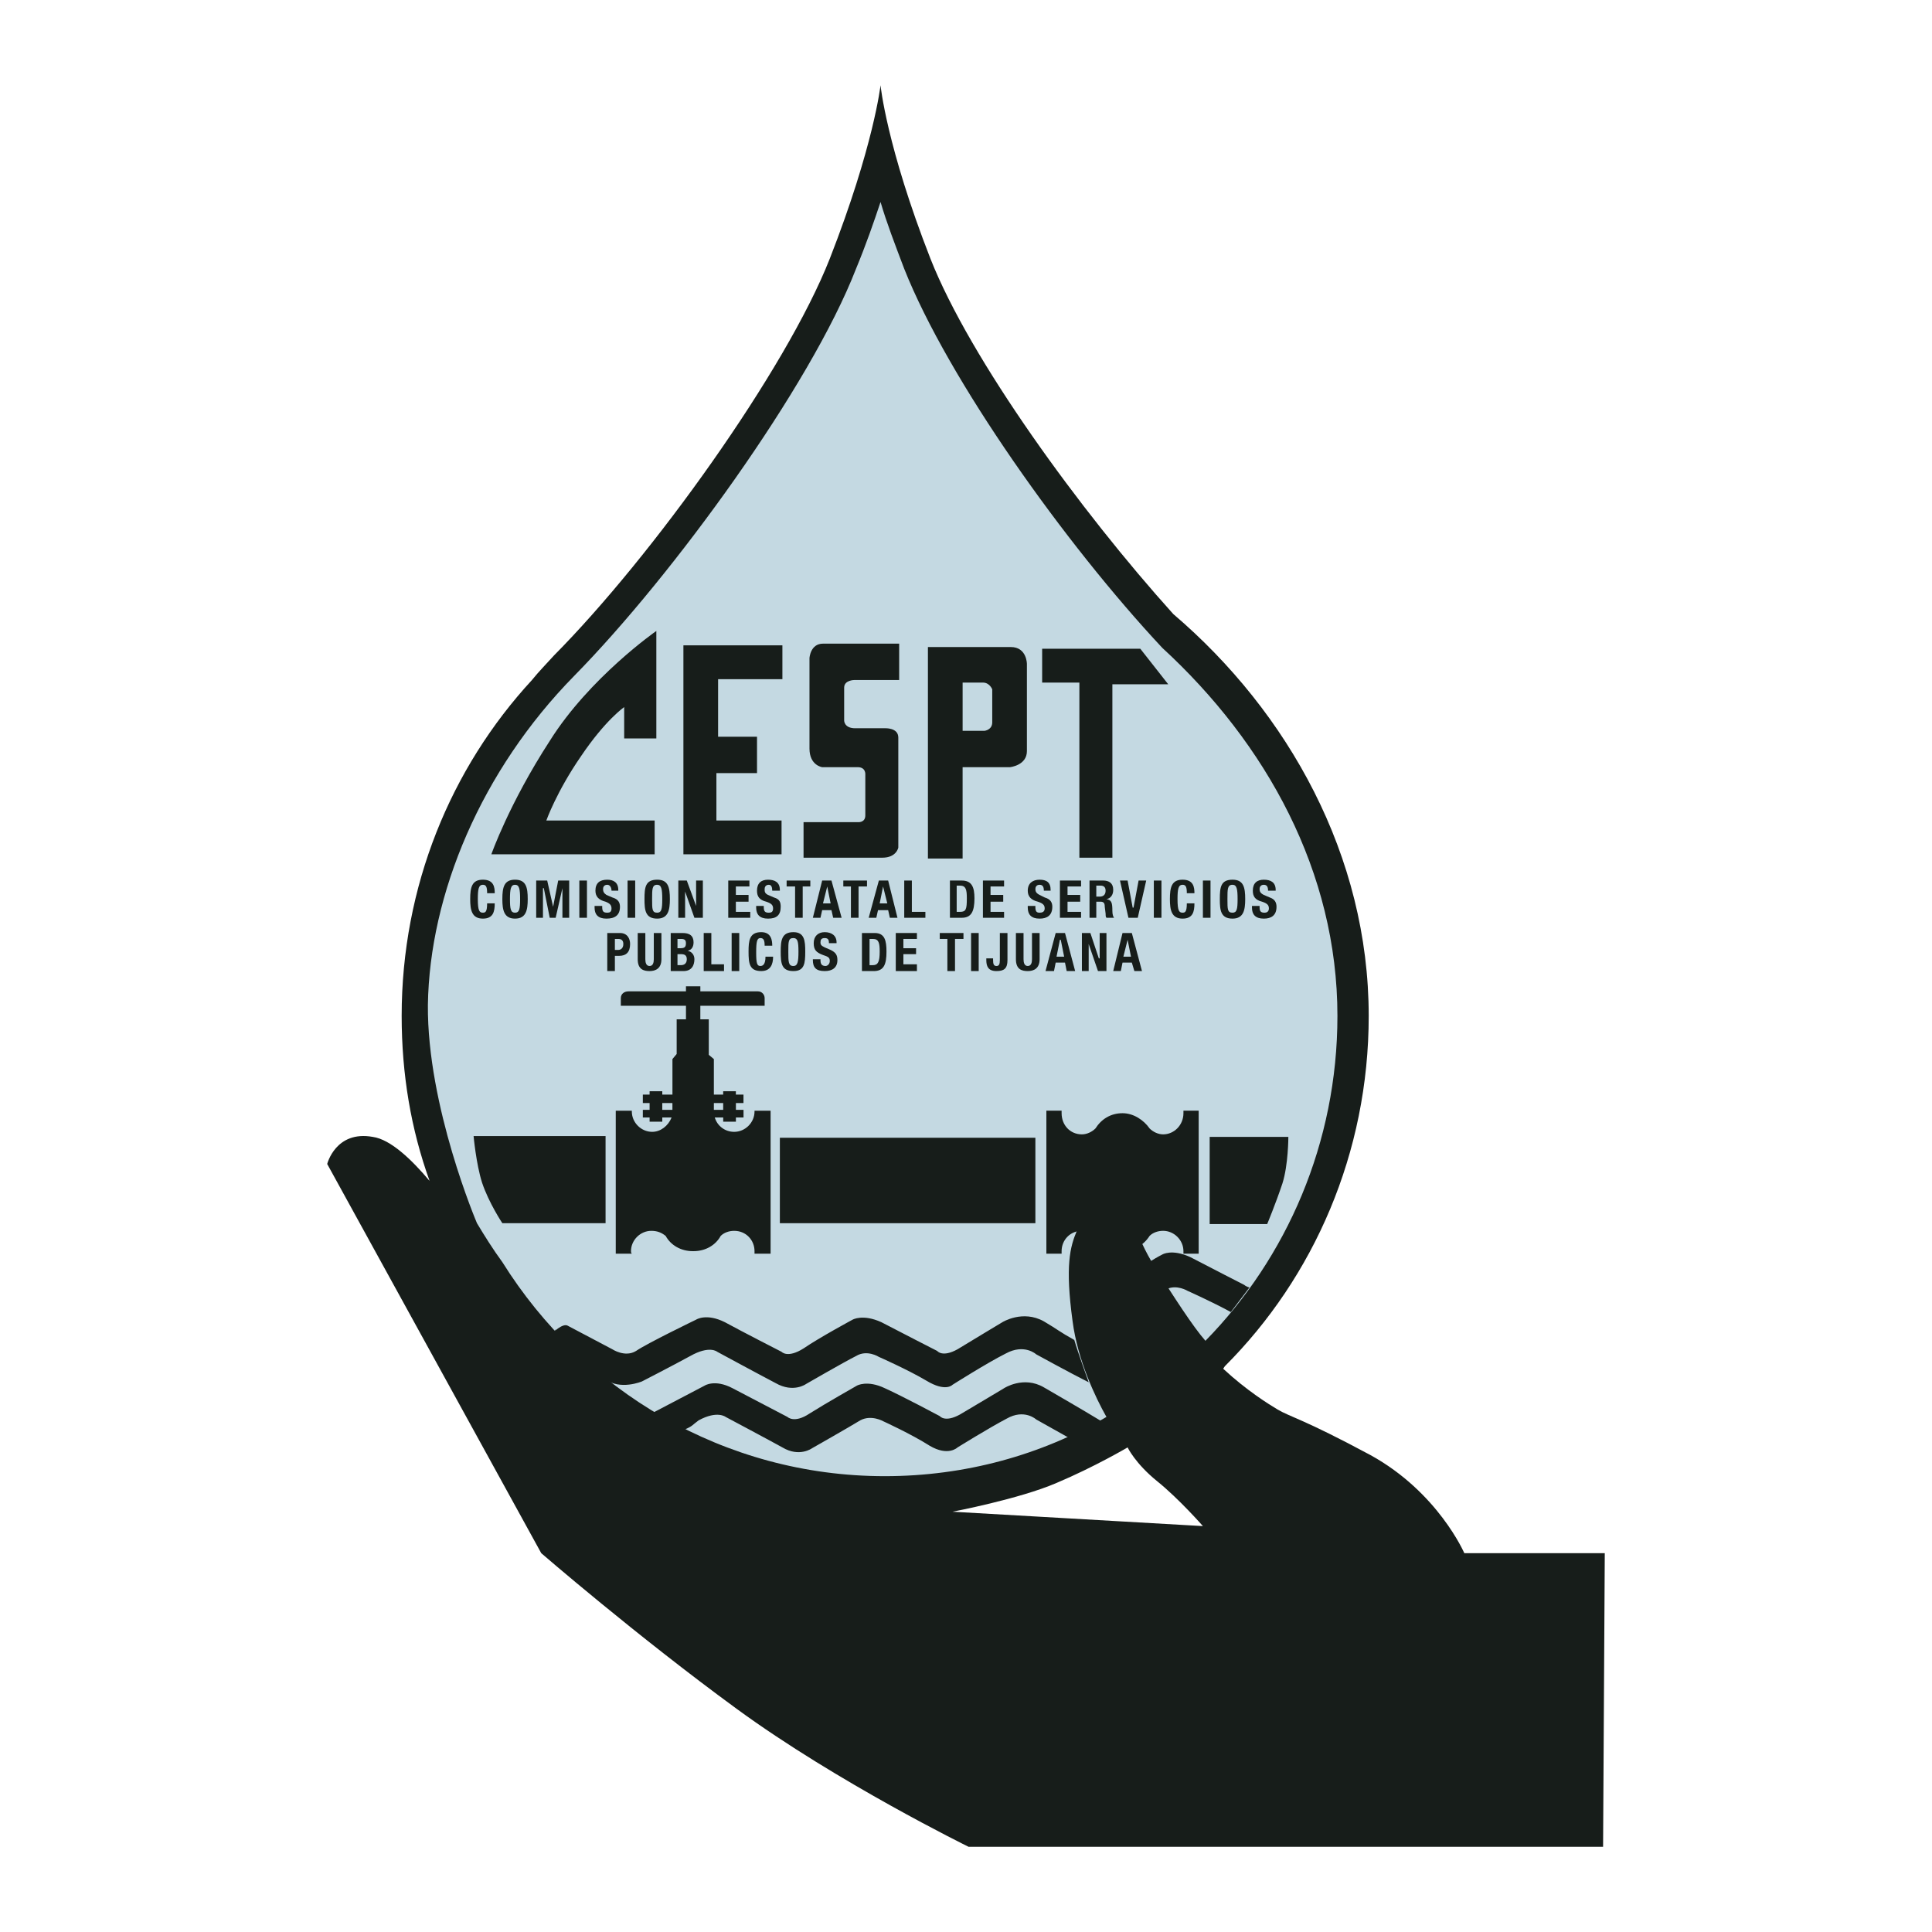
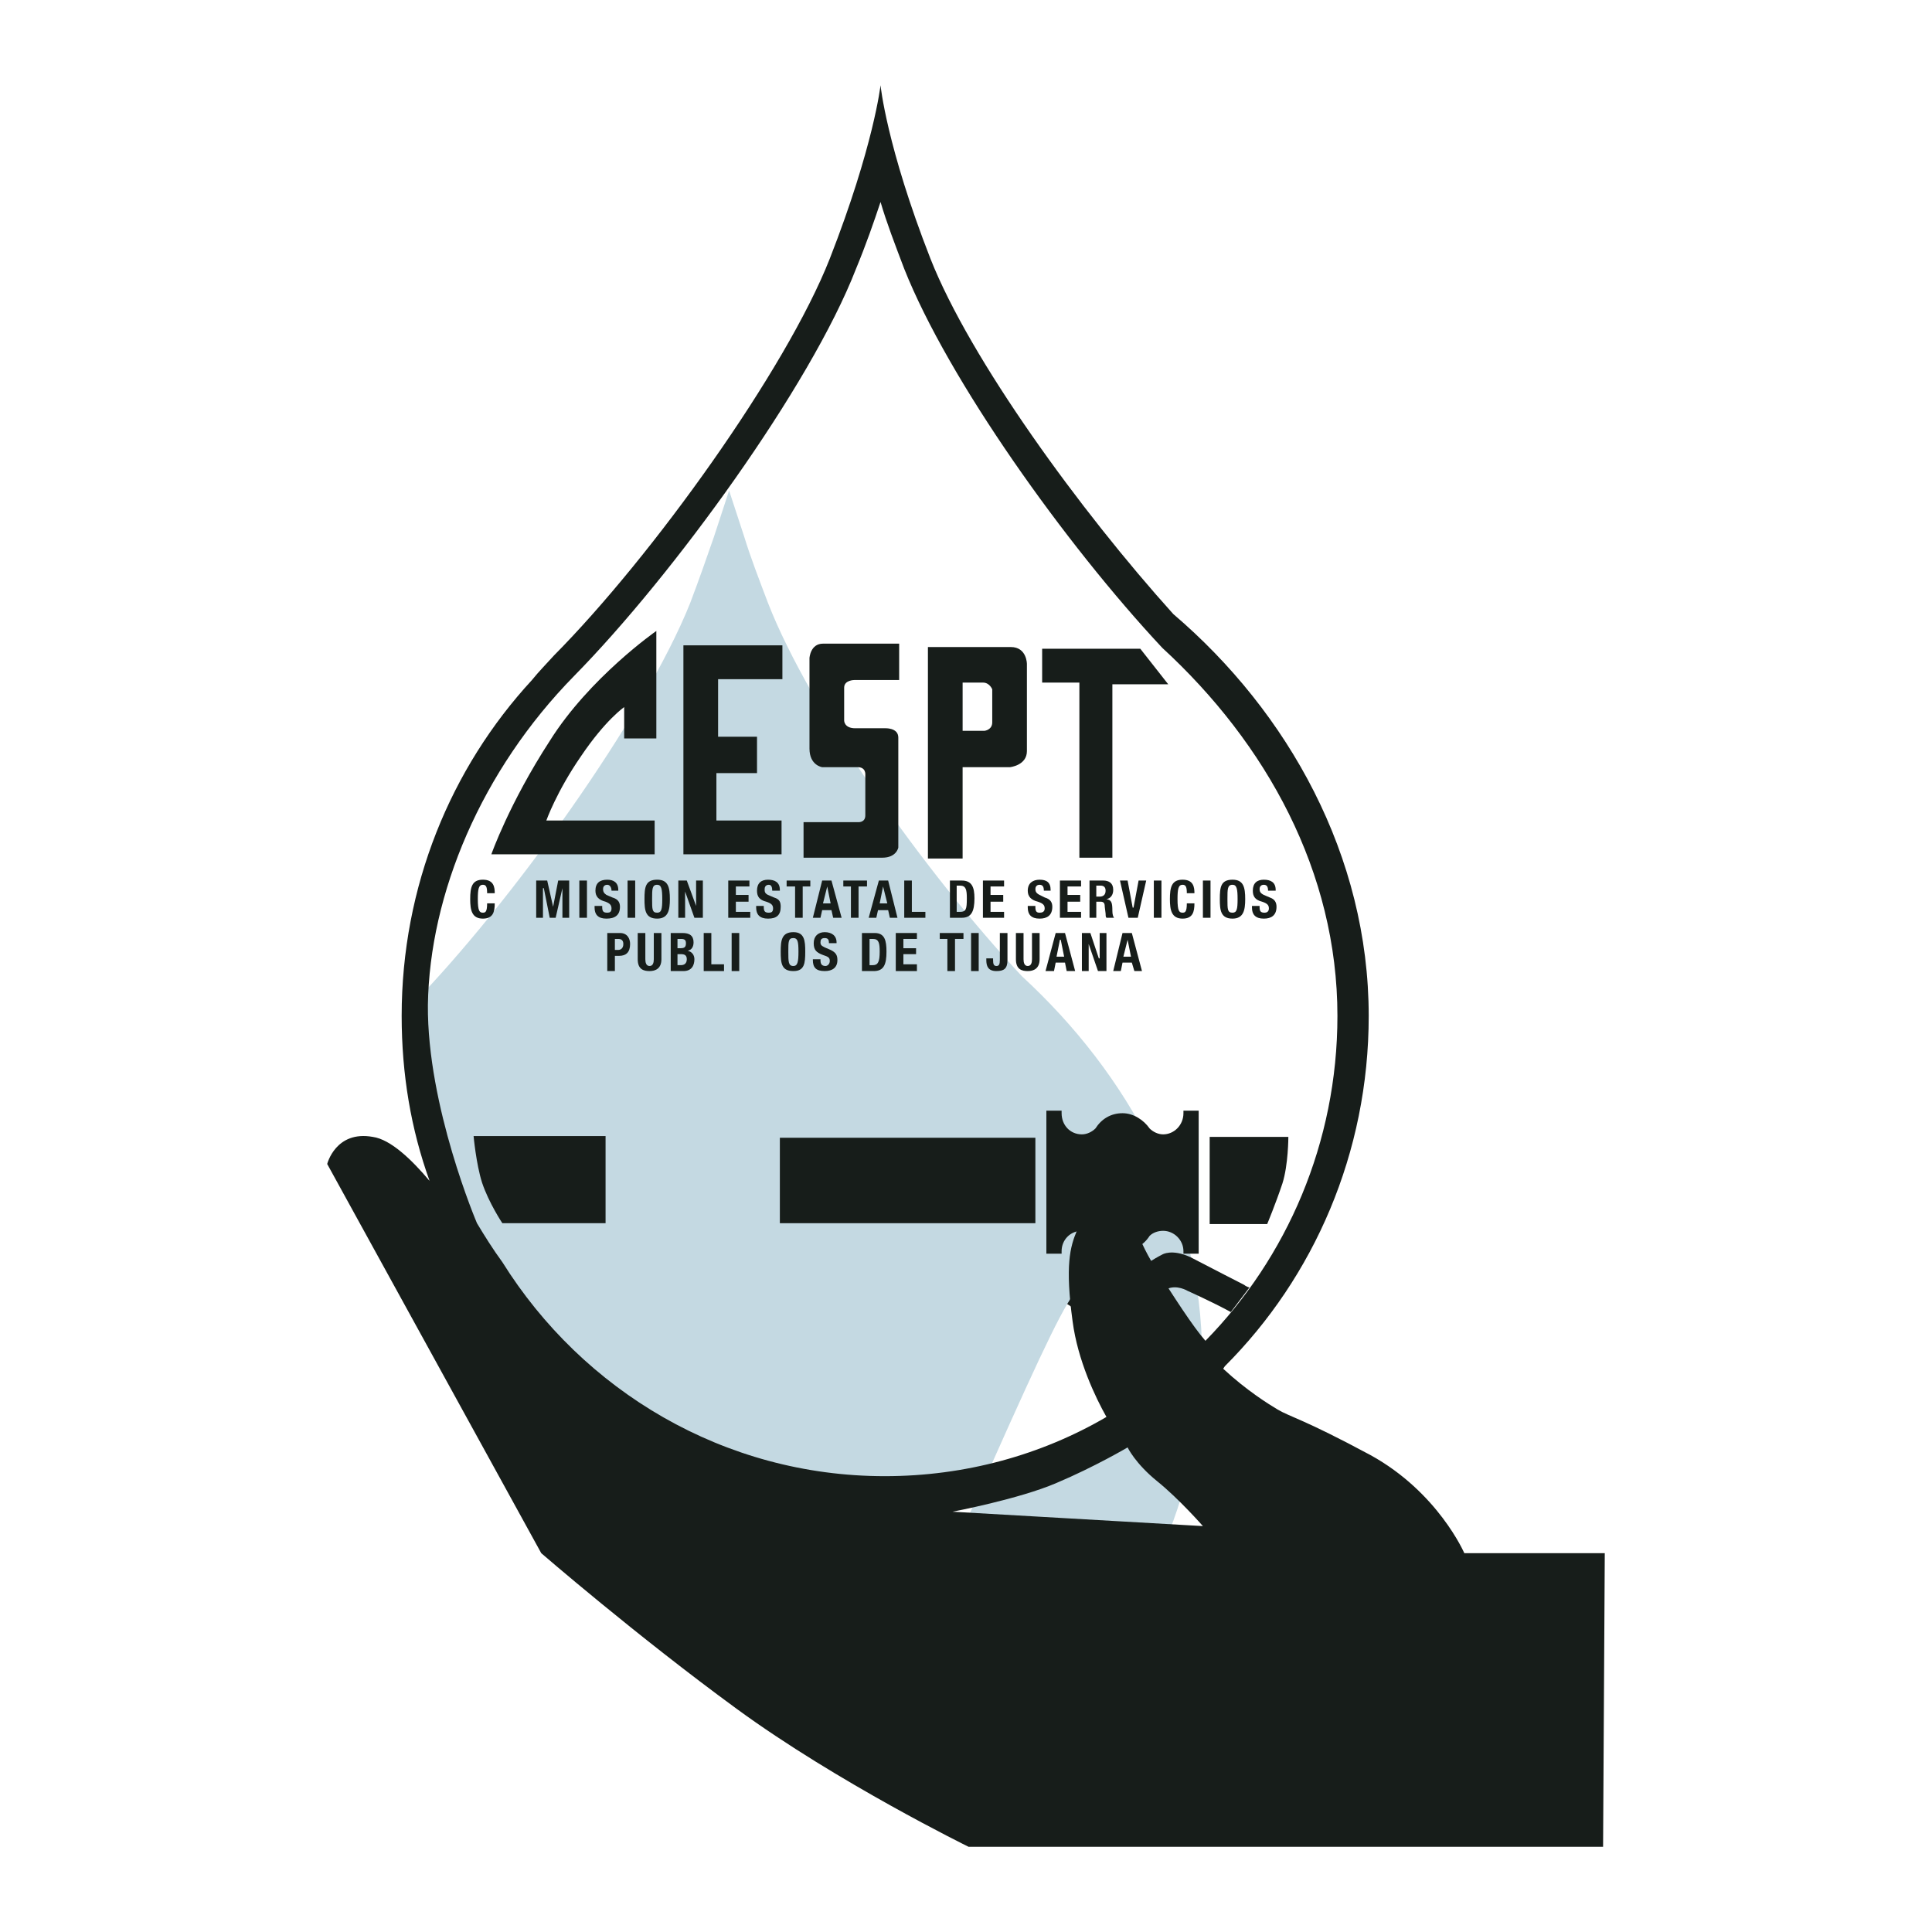
<svg xmlns="http://www.w3.org/2000/svg" version="1.0" id="Layer_1" x="0px" y="0px" width="192.756px" height="192.756px" viewBox="0 0 192.756 192.756" enable-background="new 0 0 192.756 192.756" xml:space="preserve">
  <g>
    <polygon fill-rule="evenodd" clip-rule="evenodd" fill="#FFFFFF" points="0,0 192.756,0 192.756,192.756 0,192.756 0,0  " />
    <path fill-rule="evenodd" clip-rule="evenodd" fill="#171D1A" d="M53.496,124.994l-2.617,1.941c0,0,0.844,1.688,1.772,2.448   c0.422-0.254,1.013-0.676,1.773-1.267c1.013-0.338,1.857,0.084,1.857,0.084s2.448,1.773,4.052,2.786   c1.604,0.929,3.545,0.253,3.545,0.253s3.967-1.52,5.824-2.532c1.857-1.097,2.701-0.422,2.701-0.422s3.968,2.11,5.656,3.123   c1.688,0.929,2.955,0.085,2.955,0.085s3.714-2.195,4.812-2.786c1.097-0.676,2.279,0.085,2.279,0.085s2.786,1.266,4.643,2.363   s2.448,0.338,2.448,0.338s3.461-2.11,5.233-3.039s2.955,0.084,2.955,0.084s1.519,0.507,3.545,1.857   c-0.254-1.351-0.169-2.026-0.254-3.292c-1.013-0.76-1.941-1.267-3.123-1.857c-1.772-0.929-2.954,0.085-2.954,0.085   s-3.376,1.856-4.812,2.7c-1.52,0.845-2.026,0.169-2.026,0.169s-3.629-1.856-5.486-2.785c-1.773-0.844-2.786-0.253-2.786-0.253   s-3.124,1.772-4.727,2.785c-1.52,1.013-2.195,0.338-2.195,0.338s-3.714-1.857-5.487-2.87c-1.773-0.929-2.786-0.253-2.786-0.253   s-5.825,2.363-6.922,3.123c-1.097,0.675-1.941-0.085-1.941-0.085s-2.786-1.772-4.643-2.869   C54.678,124.065,53.496,124.994,53.496,124.994L53.496,124.994z" />
-     <path fill-rule="evenodd" clip-rule="evenodd" fill="#C4D9E2" d="M108.618,131.662c0.422,3.546,2.11,7.007,3.207,8.948l0.591,1.182   l-1.097,0.676c-6.838,4.221-14.688,6.415-23.045,6.415c-16.629,0-31.233-8.863-39.505-22.116c-0.929-1.267-1.773-2.617-2.533-3.883   l-0.844-2.11c-0.506-1.351-1.182-3.208-1.857-5.402c-1.266-4.221-2.532-9.792-2.448-15.11c0.253-11.564,5.487-24.227,15.11-33.934   c9.792-10.045,23.214-28.701,27.772-40.097c0.928-2.448,1.688-4.643,2.364-6.584l1.519-4.643l1.52,4.643   c0.591,1.941,1.435,4.136,2.364,6.584c4.221,10.805,15.701,26.928,25.324,37.227c10.636,9.792,17.979,23.045,17.979,37.901   c0,13.168-5.233,24.986-13.675,33.596l-0.929,0.929l-0.929-0.844c-1.772-1.688-3.883-4.896-5.655-7.682   c-0.591-0.929-1.013-1.772-1.351-2.616l-1.857-4.39l-1.351,2.532C108.364,124.656,107.942,126.176,108.618,131.662L108.618,131.662   z" />
-     <path fill-rule="evenodd" clip-rule="evenodd" fill="#171D1A" d="M65.145,140.948c0.591,0.591,1.942,1.266,3.124,1.688   c0.844-0.337,0.844-0.506,1.435-0.928c1.857-1.014,2.701-0.338,2.701-0.338s3.968,2.11,5.656,3.039   c1.688,1.013,2.955,0.084,2.955,0.084s3.714-2.11,4.812-2.785c1.097-0.591,2.279,0.084,2.279,0.084s2.786,1.267,4.643,2.448   c1.857,1.098,2.786,0.169,2.786,0.169s3.124-1.941,4.896-2.87c1.772-1.014,2.955,0.084,2.955,0.084l3.46,1.941   c0.929-0.506,2.448-1.182,3.039-1.772c-1.941-1.182-4.727-2.785-5.739-3.376c-2.026-1.182-3.968,0.084-3.968,0.084   s-2.955,1.772-4.39,2.617c-1.52,0.844-2.026,0.169-2.026,0.169s-3.629-1.942-5.486-2.786c-1.773-0.844-2.786-0.253-2.786-0.253   s-3.124,1.772-4.727,2.785c-1.52,1.014-2.195,0.338-2.195,0.338s-3.714-1.941-5.487-2.87c-1.773-0.929-2.786-0.253-2.786-0.253   S66.918,140.02,65.145,140.948L65.145,140.948z" />
+     <path fill-rule="evenodd" clip-rule="evenodd" fill="#C4D9E2" d="M108.618,131.662c0.422,3.546,2.11,7.007,3.207,8.948l0.591,1.182   l-1.097,0.676c-6.838,4.221-14.688,6.415-23.045,6.415c-16.629,0-31.233-8.863-39.505-22.116c-0.929-1.267-1.773-2.617-2.533-3.883   l-0.844-2.11c-0.506-1.351-1.182-3.208-1.857-5.402c-1.266-4.221-2.532-9.792-2.448-15.11c9.792-10.045,23.214-28.701,27.772-40.097c0.928-2.448,1.688-4.643,2.364-6.584l1.519-4.643l1.52,4.643   c0.591,1.941,1.435,4.136,2.364,6.584c4.221,10.805,15.701,26.928,25.324,37.227c10.636,9.792,17.979,23.045,17.979,37.901   c0,13.168-5.233,24.986-13.675,33.596l-0.929,0.929l-0.929-0.844c-1.772-1.688-3.883-4.896-5.655-7.682   c-0.591-0.929-1.013-1.772-1.351-2.616l-1.857-4.39l-1.351,2.532C108.364,124.656,107.942,126.176,108.618,131.662L108.618,131.662   z" />
    <path fill-rule="evenodd" clip-rule="evenodd" fill="#171D1A" d="M60.587,96.884h0.76v-1.519h0.422   c0.675,0,1.097-0.338,1.097-1.182c0-0.506-0.253-1.097-1.013-1.097h-1.266V96.884L60.587,96.884z M61.347,93.677h0.337   c0.337,0,0.506,0.168,0.506,0.506c0,0.422-0.253,0.591-0.506,0.591h-0.337V93.677L61.347,93.677L61.347,93.677z" />
    <path fill-rule="evenodd" clip-rule="evenodd" fill="#171D1A" d="M63.625,93.086v2.617c0,1.013,0.591,1.182,1.182,1.182   s1.182-0.253,1.182-1.182v-2.617h-0.76v2.617c0,0.337-0.084,0.675-0.422,0.675c-0.338,0-0.422-0.338-0.422-0.675v-2.617H63.625   L63.625,93.086z" />
    <path fill-rule="evenodd" clip-rule="evenodd" fill="#171D1A" d="M66.918,96.884h1.266c0.844,0,1.097-0.591,1.097-1.182   c0-0.422-0.253-0.76-0.675-0.844l0,0c0.422-0.084,0.591-0.422,0.591-0.844c0-0.675-0.422-0.928-1.097-0.928h-1.182V96.884   L66.918,96.884z M67.593,93.677h0.338c0.338,0,0.506,0.084,0.506,0.422c0,0.422-0.168,0.506-0.591,0.506h-0.253V93.677   L67.593,93.677L67.593,93.677z M67.593,95.196h0.338c0.338,0,0.591,0.084,0.591,0.506c0,0.422-0.253,0.591-0.591,0.591h-0.338   V95.196L67.593,95.196L67.593,95.196z" />
    <polygon fill-rule="evenodd" clip-rule="evenodd" fill="#171D1A" points="72.236,96.884 72.236,96.209 70.97,96.209 70.97,93.086    70.21,93.086 70.21,96.884 72.236,96.884  " />
    <polygon fill-rule="evenodd" clip-rule="evenodd" fill="#171D1A" points="73.755,96.884 73.755,93.086 72.996,93.086    72.996,96.884 73.755,96.884  " />
-     <path fill-rule="evenodd" clip-rule="evenodd" fill="#171D1A" d="M77.047,94.352c0-0.507-0.084-1.351-1.097-1.351   c-1.182,0-1.267,0.844-1.267,1.941c0,1.182,0.085,1.941,1.267,1.941c0.928,0,1.182-0.675,1.182-1.435h-0.76   c0,0.76-0.253,0.929-0.506,0.929c-0.338,0-0.422-0.253-0.422-1.351s0.084-1.435,0.422-1.435c0.337,0,0.422,0.253,0.422,0.76H77.047   L77.047,94.352z" />
    <path fill-rule="evenodd" clip-rule="evenodd" fill="#171D1A" d="M77.892,94.943c0,1.182,0.084,1.941,1.266,1.941   c1.097,0,1.182-0.759,1.182-1.941c0-1.098-0.084-1.941-1.182-1.941C77.976,93.001,77.892,93.845,77.892,94.943L77.892,94.943z    M78.651,94.943c0-1.013,0-1.351,0.506-1.351c0.422,0,0.506,0.337,0.506,1.351s-0.084,1.435-0.506,1.435   C78.651,96.378,78.651,95.956,78.651,94.943L78.651,94.943L78.651,94.943z" />
    <path fill-rule="evenodd" clip-rule="evenodd" fill="#171D1A" d="M81.099,95.703v0.084c0,0.76,0.338,1.097,1.182,1.097   c0.76,0,1.267-0.337,1.267-1.097c0-0.506-0.169-0.76-0.676-1.013l-0.591-0.253c-0.337-0.169-0.422-0.253-0.422-0.507   c0-0.253,0.084-0.422,0.422-0.422c0.338,0,0.422,0.169,0.422,0.506h0.76v-0.084c0-0.675-0.507-1.013-1.182-1.013   c-0.675,0-1.097,0.422-1.097,1.097s0.253,0.929,0.928,1.182c0.507,0.168,0.676,0.253,0.676,0.59c0,0.338-0.253,0.507-0.422,0.507   c-0.422,0-0.506-0.253-0.506-0.591v-0.084H81.099L81.099,95.703z" />
    <path fill-rule="evenodd" clip-rule="evenodd" fill="#171D1A" d="M85.995,96.884h1.182c1.013,0,1.267-0.675,1.267-1.941   c0-1.098-0.169-1.857-1.182-1.857h-1.266V96.884L85.995,96.884z M86.755,93.677h0.337c0.591,0,0.675,0.422,0.675,1.266   c0,1.013-0.168,1.351-0.675,1.351h-0.337V93.677L86.755,93.677L86.755,93.677z" />
    <polygon fill-rule="evenodd" clip-rule="evenodd" fill="#171D1A" points="89.372,93.086 89.372,96.884 91.482,96.884    91.482,96.209 90.131,96.209 90.131,95.196 91.397,95.196 91.397,94.605 90.131,94.605 90.131,93.677 91.482,93.677 91.482,93.086    89.372,93.086  " />
    <polygon fill-rule="evenodd" clip-rule="evenodd" fill="#171D1A" points="93.761,93.086 93.761,93.677 94.521,93.677    94.521,96.884 95.281,96.884 95.281,93.677 96.125,93.677 96.125,93.086 93.761,93.086  " />
    <polygon fill-rule="evenodd" clip-rule="evenodd" fill="#171D1A" points="97.645,96.884 97.645,93.086 96.884,93.086    96.884,96.884 97.645,96.884  " />
    <path fill-rule="evenodd" clip-rule="evenodd" fill="#171D1A" d="M99.755,93.086v2.701c0,0.422-0.085,0.591-0.338,0.591   s-0.338-0.169-0.338-0.591v-0.169h-0.675v0.169c0,0.591,0.169,1.097,1.013,1.097c0.76,0,1.098-0.253,1.098-1.097v-2.701H99.755   L99.755,93.086z" />
    <path fill-rule="evenodd" clip-rule="evenodd" fill="#171D1A" d="M101.358,93.086v2.617c0,1.013,0.591,1.182,1.182,1.182   s1.182-0.253,1.182-1.182v-2.617h-0.76v2.617c0,0.337-0.084,0.675-0.422,0.675s-0.422-0.338-0.422-0.675v-2.617H101.358   L101.358,93.086z" />
    <path fill-rule="evenodd" clip-rule="evenodd" fill="#171D1A" d="M104.312,96.884h0.845l0.169-0.844h0.929l0.168,0.844h0.845   l-1.013-3.798h-0.929L104.312,96.884L104.312,96.884z M105.748,93.761h0.084l0.338,1.688h-0.76L105.748,93.761L105.748,93.761   L105.748,93.761z" />
    <polygon fill-rule="evenodd" clip-rule="evenodd" fill="#171D1A" points="107.942,93.086 107.942,96.884 108.618,96.884    108.618,94.183 108.618,94.183 109.546,96.884 110.391,96.884 110.391,93.086 109.715,93.086 109.715,95.618 109.631,95.618    108.787,93.086 107.942,93.086  " />
    <path fill-rule="evenodd" clip-rule="evenodd" fill="#171D1A" d="M111.066,96.884h0.759l0.169-0.844h0.929l0.253,0.844h0.76   l-1.013-3.798h-0.929L111.066,96.884L111.066,96.884z M112.501,93.761L112.501,93.761l0.338,1.688h-0.76L112.501,93.761   L112.501,93.761L112.501,93.761z" />
    <path fill-rule="evenodd" clip-rule="evenodd" fill="#171D1A" d="M49.36,89.118c0-0.591-0.084-1.351-1.182-1.351   c-1.097,0-1.266,0.76-1.266,1.942c0,1.097,0.168,1.941,1.266,1.941c1.013,0,1.182-0.675,1.182-1.52H48.6   c0,0.844-0.169,0.928-0.422,0.928c-0.337,0-0.506-0.168-0.506-1.35c0-1.013,0.084-1.435,0.506-1.435   c0.338,0,0.422,0.253,0.422,0.844H49.36L49.36,89.118z" />
-     <path fill-rule="evenodd" clip-rule="evenodd" fill="#171D1A" d="M50.12,89.709c0,1.097,0.168,1.941,1.266,1.941   s1.266-0.844,1.266-1.941c0-1.182-0.168-1.942-1.266-1.942S50.12,88.527,50.12,89.709L50.12,89.709z M50.879,89.709   c0-1.013,0.084-1.435,0.506-1.435s0.506,0.422,0.506,1.435c0,1.013-0.084,1.35-0.506,1.35S50.879,90.722,50.879,89.709   L50.879,89.709L50.879,89.709z" />
    <polygon fill-rule="evenodd" clip-rule="evenodd" fill="#171D1A" points="53.496,91.566 54.171,91.566 54.171,88.612    54.256,88.612 54.847,91.566 55.438,91.566 56.113,88.612 56.113,88.612 56.113,91.566 56.788,91.566 56.788,87.852 55.691,87.852    55.184,90.469 55.184,90.469 54.594,87.852 53.496,87.852 53.496,91.566  " />
    <polygon fill-rule="evenodd" clip-rule="evenodd" fill="#171D1A" points="58.561,91.566 58.561,87.852 57.801,87.852    57.801,91.566 58.561,91.566  " />
    <path fill-rule="evenodd" clip-rule="evenodd" fill="#171D1A" d="M59.321,90.385v0.168c0,0.675,0.337,1.098,1.182,1.098   s1.351-0.337,1.351-1.182c0-0.422-0.169-0.76-0.76-0.929l-0.591-0.253c-0.253-0.169-0.337-0.338-0.337-0.591   c0-0.169,0.084-0.422,0.422-0.422c0.253,0,0.422,0.253,0.422,0.591h0.675v-0.084c0-0.76-0.506-1.013-1.097-1.013   c-0.76,0-1.182,0.338-1.182,1.098c0,0.591,0.337,0.928,1.013,1.097c0.422,0.169,0.591,0.338,0.591,0.675   c0,0.338-0.169,0.422-0.422,0.422c-0.422,0-0.507-0.168-0.507-0.59v-0.084H59.321L59.321,90.385z" />
    <polygon fill-rule="evenodd" clip-rule="evenodd" fill="#171D1A" points="63.373,91.566 63.373,87.852 62.613,87.852    62.613,91.566 63.373,91.566  " />
    <path fill-rule="evenodd" clip-rule="evenodd" fill="#171D1A" d="M64.301,89.709c0,1.097,0.084,1.941,1.266,1.941   c1.098,0,1.267-0.844,1.267-1.941c0-1.182-0.169-1.942-1.267-1.942C64.385,87.768,64.301,88.527,64.301,89.709L64.301,89.709z    M65.061,89.709c0-1.013,0-1.435,0.506-1.435c0.422,0,0.507,0.422,0.507,1.435c0,1.013-0.084,1.35-0.507,1.35   C65.061,91.06,65.061,90.722,65.061,89.709L65.061,89.709L65.061,89.709z" />
    <polygon fill-rule="evenodd" clip-rule="evenodd" fill="#171D1A" points="67.677,87.852 67.677,91.566 68.353,91.566    68.353,88.949 68.353,88.949 69.281,91.566 70.125,91.566 70.125,87.852 69.45,87.852 69.45,90.385 69.45,90.385 68.521,87.852    67.677,87.852  " />
    <polygon fill-rule="evenodd" clip-rule="evenodd" fill="#171D1A" points="72.658,87.852 72.658,91.566 74.853,91.566    74.853,90.976 73.417,90.976 73.417,89.962 74.684,89.962 74.684,89.287 73.417,89.287 73.417,88.443 74.769,88.443 74.769,87.852    72.658,87.852  " />
    <path fill-rule="evenodd" clip-rule="evenodd" fill="#171D1A" d="M75.443,90.385v0.168c0,0.675,0.338,1.098,1.182,1.098   c0.844,0,1.266-0.337,1.266-1.182c0-0.422-0.084-0.76-0.675-0.929l-0.591-0.253c-0.338-0.169-0.338-0.338-0.338-0.591   c0-0.169,0.084-0.422,0.422-0.422c0.253,0,0.337,0.253,0.337,0.591h0.76v-0.084c0-0.76-0.507-1.013-1.182-1.013   c-0.675,0-1.098,0.338-1.098,1.098c0,0.591,0.253,0.928,0.929,1.097c0.506,0.169,0.675,0.338,0.675,0.675   c0,0.338-0.169,0.422-0.422,0.422c-0.422,0-0.507-0.168-0.507-0.59v-0.084H75.443L75.443,90.385z" />
    <polygon fill-rule="evenodd" clip-rule="evenodd" fill="#171D1A" points="78.482,87.852 78.482,88.443 79.326,88.443    79.326,91.566 80.086,91.566 80.086,88.443 80.846,88.443 80.846,87.852 78.482,87.852  " />
    <path fill-rule="evenodd" clip-rule="evenodd" fill="#171D1A" d="M81.099,91.566h0.76l0.169-0.76h0.928l0.169,0.76h0.844   l-1.013-3.714h-0.928L81.099,91.566L81.099,91.566z M82.534,88.443L82.534,88.443l0.337,1.688h-0.76L82.534,88.443L82.534,88.443   L82.534,88.443z" />
    <polygon fill-rule="evenodd" clip-rule="evenodd" fill="#171D1A" points="84.138,87.852 84.138,88.443 84.897,88.443    84.897,91.566 85.658,91.566 85.658,88.443 86.501,88.443 86.501,87.852 84.138,87.852  " />
    <path fill-rule="evenodd" clip-rule="evenodd" fill="#171D1A" d="M86.67,91.566h0.76l0.169-0.76h1.013l0.169,0.76h0.76   l-0.929-3.714h-0.928L86.67,91.566L86.67,91.566z M88.105,88.443L88.105,88.443l0.422,1.688h-0.76L88.105,88.443L88.105,88.443   L88.105,88.443z" />
    <polygon fill-rule="evenodd" clip-rule="evenodd" fill="#171D1A" points="92.326,91.566 92.326,90.976 90.976,90.976    90.976,87.852 90.216,87.852 90.216,91.566 92.326,91.566  " />
    <path fill-rule="evenodd" clip-rule="evenodd" fill="#171D1A" d="M94.774,91.566h1.182c0.928,0,1.266-0.591,1.266-1.941   c0-1.098-0.253-1.773-1.266-1.773h-1.182V91.566L94.774,91.566z M95.449,88.359h0.338c0.591,0,0.675,0.422,0.675,1.266   c0,1.097-0.084,1.351-0.675,1.351h-0.338V88.359L95.449,88.359L95.449,88.359z" />
    <polygon fill-rule="evenodd" clip-rule="evenodd" fill="#171D1A" points="98.066,87.852 98.066,91.566 100.177,91.566    100.177,90.976 98.826,90.976 98.826,89.962 100.092,89.962 100.092,89.287 98.826,89.287 98.826,88.443 100.177,88.443    100.177,87.852 98.066,87.852  " />
    <path fill-rule="evenodd" clip-rule="evenodd" fill="#171D1A" d="M102.54,90.385v0.168c0,0.675,0.338,1.098,1.182,1.098   c0.76,0,1.267-0.337,1.267-1.182c0-0.422-0.169-0.76-0.76-0.929l-0.507-0.253c-0.337-0.169-0.422-0.338-0.422-0.591   c0-0.169,0.085-0.422,0.422-0.422c0.338,0,0.423,0.253,0.423,0.591h0.675v-0.084c0-0.76-0.422-1.013-1.098-1.013   c-0.675,0-1.182,0.338-1.182,1.098c0,0.591,0.338,0.928,1.013,1.097c0.507,0.169,0.676,0.338,0.676,0.675   c0,0.338-0.254,0.422-0.507,0.422c-0.337,0-0.422-0.168-0.422-0.59v-0.084H102.54L102.54,90.385z" />
    <polygon fill-rule="evenodd" clip-rule="evenodd" fill="#171D1A" points="105.748,87.852 105.748,91.566 107.858,91.566    107.858,90.976 106.508,90.976 106.508,89.962 107.773,89.962 107.773,89.287 106.508,89.287 106.508,88.443 107.858,88.443    107.858,87.852 105.748,87.852  " />
    <path fill-rule="evenodd" clip-rule="evenodd" fill="#171D1A" d="M109.378,88.359h0.422c0.338,0,0.506,0.168,0.506,0.506   c0,0.422-0.253,0.591-0.591,0.591h-0.337V88.359L109.378,88.359z M108.702,91.566h0.676v-1.604h0.422   c0.338,0,0.422,0.169,0.422,0.507l0.084,0.675c0,0.169,0,0.337,0.085,0.422h0.76l0,0c-0.084-0.084-0.169-0.338-0.169-0.675   c0-0.844-0.084-1.098-0.591-1.182l0,0c0.422-0.084,0.676-0.422,0.676-0.929c0-0.675-0.423-0.929-1.014-0.929h-1.351V91.566   L108.702,91.566L108.702,91.566z" />
    <polygon fill-rule="evenodd" clip-rule="evenodd" fill="#171D1A" points="111.741,87.852 112.585,91.566 113.514,91.566    114.357,87.852 113.598,87.852 113.092,90.553 113.008,90.553 112.501,87.852 111.741,87.852  " />
    <polygon fill-rule="evenodd" clip-rule="evenodd" fill="#171D1A" points="115.878,91.566 115.878,87.852 115.118,87.852    115.118,91.566 115.878,91.566  " />
    <path fill-rule="evenodd" clip-rule="evenodd" fill="#171D1A" d="M119.169,89.118c0-0.591-0.084-1.351-1.182-1.351   c-1.097,0-1.266,0.76-1.266,1.942c0,1.097,0.169,1.941,1.266,1.941c1.014,0,1.182-0.675,1.182-1.52h-0.759   c0,0.844-0.169,0.928-0.423,0.928c-0.337,0-0.506-0.168-0.506-1.35c0-1.013,0.084-1.435,0.506-1.435   c0.338,0,0.423,0.253,0.423,0.844H119.169L119.169,89.118z" />
    <polygon fill-rule="evenodd" clip-rule="evenodd" fill="#171D1A" points="120.773,91.566 120.773,87.852 120.014,87.852    120.014,91.566 120.773,91.566  " />
    <path fill-rule="evenodd" clip-rule="evenodd" fill="#171D1A" d="M121.702,89.709c0,1.097,0.084,1.941,1.266,1.941   c1.098,0,1.267-0.844,1.267-1.941c0-1.182-0.169-1.942-1.267-1.942C121.786,87.768,121.702,88.527,121.702,89.709L121.702,89.709z    M122.462,89.709c0-1.013,0-1.435,0.506-1.435c0.423,0,0.507,0.422,0.507,1.435c0,1.013-0.084,1.35-0.507,1.35   C122.462,91.06,122.462,90.722,122.462,89.709L122.462,89.709L122.462,89.709z" />
    <path fill-rule="evenodd" clip-rule="evenodd" fill="#171D1A" d="M124.909,90.385v0.168c0,0.675,0.338,1.098,1.182,1.098   c0.76,0,1.267-0.337,1.267-1.182c0-0.422-0.169-0.76-0.675-0.929l-0.592-0.253c-0.337-0.169-0.422-0.338-0.422-0.591   c0-0.169,0.085-0.422,0.422-0.422c0.338,0,0.423,0.253,0.423,0.591h0.76v-0.084c0-0.76-0.507-1.013-1.183-1.013   c-0.675,0-1.097,0.338-1.097,1.098c0,0.591,0.253,0.928,0.929,1.097c0.506,0.169,0.675,0.338,0.675,0.675   c0,0.338-0.253,0.422-0.422,0.422c-0.422,0-0.507-0.168-0.507-0.59v-0.084H124.909L124.909,90.385z" />
-     <path fill-rule="evenodd" clip-rule="evenodd" fill="#171D1A" d="M55.353,132.76c0,0,0,0,0.084-0.084h-0.084V132.76L55.353,132.76   L55.353,132.76z M56.62,132.254c1.772,0.928,4.474,2.363,4.474,2.363s1.266,0.844,2.364,0.169c1.097-0.76,5.993-3.124,5.993-3.124   s1.013-0.675,2.87,0.254c1.857,1.013,5.656,2.954,5.656,2.954s0.591,0.676,2.194-0.338c1.604-1.097,4.896-2.87,4.896-2.87   s1.013-0.591,2.87,0.254c1.773,0.929,5.571,2.87,5.571,2.87s0.507,0.675,2.026-0.169c1.52-0.929,4.474-2.701,4.474-2.701   s2.025-1.267,4.137-0.085c1.435,0.845,1.519,1.014,3.038,1.857c0.338,1.182,1.436,4.221,1.436,4.221   c-1.857-0.929-5.233-2.786-5.233-2.786s-1.183-1.097-3.039-0.084c-1.857,0.929-5.318,3.123-5.318,3.123s-0.675,0.76-2.617-0.422   c-1.857-1.098-4.727-2.363-4.727-2.363s-1.182-0.76-2.279-0.085c-1.182,0.591-4.98,2.786-4.98,2.786s-1.266,0.929-3.039-0.085   c-1.772-0.928-5.824-3.123-5.824-3.123s-0.76-0.675-2.701,0.422c-1.857,1.014-4.812,2.532-4.812,2.532s-2.195,0.929-3.714-0.253   c-0.422-0.337-1.52-0.929-1.857-1.266l-3.377-3.293C55.1,133.013,56.113,132,56.62,132.254L56.62,132.254L56.62,132.254z" />
    <path fill-rule="evenodd" clip-rule="evenodd" fill="#171D1A" d="M103.975,64.723V68.1h3.715v17.474h3.292V68.269h5.571   l-2.785-3.545H103.975L103.975,64.723z M92.579,64.554v21.104h3.461v-9.117h4.727c0,0,1.688-0.169,1.688-1.604v-8.694   c0,0,0-1.688-1.604-1.688H92.579L92.579,64.554L92.579,64.554z M96.041,68.1v4.812h2.195c0,0,0.76-0.084,0.76-0.844v-3.292   c0,0-0.254-0.675-0.929-0.675C97.307,68.1,96.041,68.1,96.041,68.1L96.041,68.1L96.041,68.1z M89.709,67.846h-4.474   c0,0-1.013,0-1.013,0.76v3.292c0,0,0,0.76,1.097,0.76h2.955c0,0,1.351-0.084,1.351,0.929V84.56c0,0-0.169,1.013-1.604,1.013H80.17   v-3.545h5.403c0,0,0.76,0.084,0.76-0.675V77.3c0,0,0.084-0.759-0.76-0.759h-3.545c0,0-1.266-0.169-1.266-1.857v-9.032   c0,0,0.084-1.435,1.35-1.435h7.598V67.846L89.709,67.846L89.709,67.846z M78.06,67.762v-3.376h-9.876v20.85h9.792v-3.376h-6.5   v-4.727h4.052v-3.63h-3.883v-5.74H78.06L78.06,67.762L78.06,67.762z M65.483,73.671V62.95c0,0-6.669,4.643-10.636,10.974   c-4.052,6.247-5.825,11.312-5.825,11.312h16.292v-3.376H54.509c0,0,1.013-2.87,3.46-6.416c2.448-3.63,4.306-4.896,4.306-4.896   v3.124H65.483L65.483,73.671L65.483,73.671z" />
    <path fill-rule="evenodd" clip-rule="evenodd" fill="#171D1A" d="M160.109,154.961l-0.169,29.291h-63.31   c0,0-13.083-6.415-23.129-13.76c-10.045-7.344-19.5-15.531-19.5-15.531l-21.356-38.83c0,0,0.844-3.377,4.559-2.701   c1.772,0.253,3.883,2.278,5.656,4.389c-1.857-5.148-2.786-10.636-2.786-16.46c0-12.915,4.896-24.733,12.999-33.512   c0.676-0.844,1.436-1.604,2.195-2.448c9.792-9.876,23.129-28.447,27.519-39.59c4.389-11.227,5.064-17.305,5.064-17.305   s0.591,6.078,4.98,17.305c3.967,10.045,14.941,25.155,24.227,35.454c11.479,9.792,19.499,24.142,19.499,40.096   c0,13.675-5.487,26.084-14.351,34.947l-0.169,0.253c2.364,2.194,4.559,3.545,5.403,4.052c1.266,0.76,2.532,0.929,9.285,4.559   c6.753,3.714,9.37,9.792,9.37,9.792H160.109L160.109,154.961z M57.295,67.424c9.876-10.045,23.551-28.87,28.109-40.603   c1.013-2.448,1.772-4.643,2.448-6.669c0.591,2.026,1.435,4.221,2.364,6.669c4.389,11.058,16.039,27.434,25.746,37.817   c10.383,9.539,17.474,22.369,17.474,36.72c0,12.662-5.064,24.142-13.169,32.414c-1.266-1.435-3.207-4.474-4.98-7.259   c-2.278-3.546-2.278-6.078-3.883-6.5c-1.688-0.422-3.207,1.182-3.967,2.785c-0.676,1.604-1.182,3.461-0.423,9.032   c0.507,3.883,2.279,7.598,3.377,9.539c-6.5,3.799-14.097,5.909-22.116,5.909c-16.039,0-30.136-8.526-38.155-21.356   c-0.929-1.267-1.773-2.617-2.533-3.884c0,0-4.98-11.648-4.896-21.778C42.86,89.203,48.009,76.878,57.295,67.424L57.295,67.424   L57.295,67.424z M112.501,144.409c0,0,0.76,1.604,2.954,3.376c2.195,1.773,4.559,4.474,4.559,4.474l-24.986-1.435   c0,0,6.669-1.266,10.383-2.87C109.209,146.351,112.501,144.409,112.501,144.409L112.501,144.409L112.501,144.409z" />
    <path fill-rule="evenodd" clip-rule="evenodd" fill="#171D1A" d="M60.418,113.345H47.25c0,0,0.253,2.786,0.844,4.643   c0.675,2.026,2.026,4.052,2.026,4.052h10.298V113.345L60.418,113.345z" />
    <polygon fill-rule="evenodd" clip-rule="evenodd" fill="#171D1A" points="77.807,113.514 77.807,122.039 103.3,122.039    103.3,113.514 77.807,113.514  " />
    <path fill-rule="evenodd" clip-rule="evenodd" fill="#171D1A" d="M120.689,113.43v8.694h5.739c0,0,0.845-2.026,1.52-4.052   c0.591-1.857,0.591-4.643,0.591-4.643H120.689L120.689,113.43z" />
    <path fill-rule="evenodd" clip-rule="evenodd" fill="#171D1A" d="M114.695,112.585c-0.591-0.844-1.604-1.52-2.701-1.52   c-1.182,0-2.11,0.591-2.701,1.52c-0.338,0.338-0.844,0.591-1.351,0.591c-1.182,0-2.025-0.928-2.025-2.11c0-0.084,0-0.169,0-0.253   h-1.52v7.091v0.084v7.091h1.52c0-0.084,0-0.169,0-0.253c0-1.098,0.844-2.026,2.025-2.026c0.507,0,1.013,0.169,1.351,0.507   c0.591,0.929,1.52,1.52,2.701,1.52c1.098,0,2.11-0.591,2.701-1.52c0.338-0.338,0.844-0.507,1.351-0.507   c1.098,0,2.026,0.929,2.026,2.026c0,0.084,0,0.169,0,0.253h1.52v-7.091v-0.084v-7.091h-1.52c0,0.084,0,0.169,0,0.253   c0,1.183-0.929,2.11-2.026,2.11C115.539,113.176,115.033,112.923,114.695,112.585L114.695,112.585z" />
-     <path fill-rule="evenodd" clip-rule="evenodd" fill="#171D1A" d="M73.417,110.053h0.76v-0.844h-0.76v-0.338h-1.266v0.338h-0.929   v-3.546l0,0l-0.506-0.422v-3.545h-0.844v-1.351h6.416v-0.76c0-0.338-0.253-0.676-0.675-0.676h-5.74v-0.506h-1.435v0.506h-5.74   c-0.421,0-0.759,0.253-0.759,0.676v0.76h6.5v1.351h-0.928v3.461l-0.422,0.506l0,0v3.546h-1.013v-0.338h-1.266v0.338h-0.675v0.844   h0.675v0.675h-0.675v0.761h0.675v0.422h1.266v-0.422h0.929c-0.338,0.844-1.098,1.435-1.942,1.435c-1.097,0-2.026-0.929-2.026-2.026   c0-0.084,0-0.084,0-0.084h-1.604v14.266h1.604c-0.084-0.084-0.084-0.169-0.084-0.253c0-1.098,0.929-2.026,2.026-2.026   c0.59,0,1.013,0.169,1.435,0.507c0.507,0.929,1.52,1.52,2.702,1.52l0,0c0.084,0,0.084,0,0.084,0c1.182,0,2.195-0.591,2.702-1.52   c0.337-0.338,0.844-0.507,1.35-0.507c1.182,0,2.026,0.929,2.026,2.026c0,0.084,0,0.169,0,0.253h1.604v-14.266h-1.604   c0,0,0,0,0,0.084c0,1.098-0.928,2.026-2.026,2.026c-0.928,0-1.688-0.591-1.941-1.435h0.844v0.422h1.266v-0.422h0.76v-0.761h-0.76   V110.053L73.417,110.053z M66.074,110.053h1.013v0.675h-1.013V110.053L66.074,110.053L66.074,110.053z M71.223,110.053h0.929v0.675   h-0.929V110.053L71.223,110.053L71.223,110.053z" />
    <path fill-rule="evenodd" clip-rule="evenodd" fill="#171D1A" d="M124.149,128.201c0,0,0.169,0.169,0.507,0.254l-1.857,2.447   c-1.856-1.013-4.305-2.109-4.305-2.109s-1.098-0.676-2.11-0.169l-1.604-2.786c0.675-0.422,1.182-0.675,1.182-0.675   s0.929-0.591,2.786,0.253C120.52,126.345,124.149,128.201,124.149,128.201L124.149,128.201z" />
  </g>
</svg>